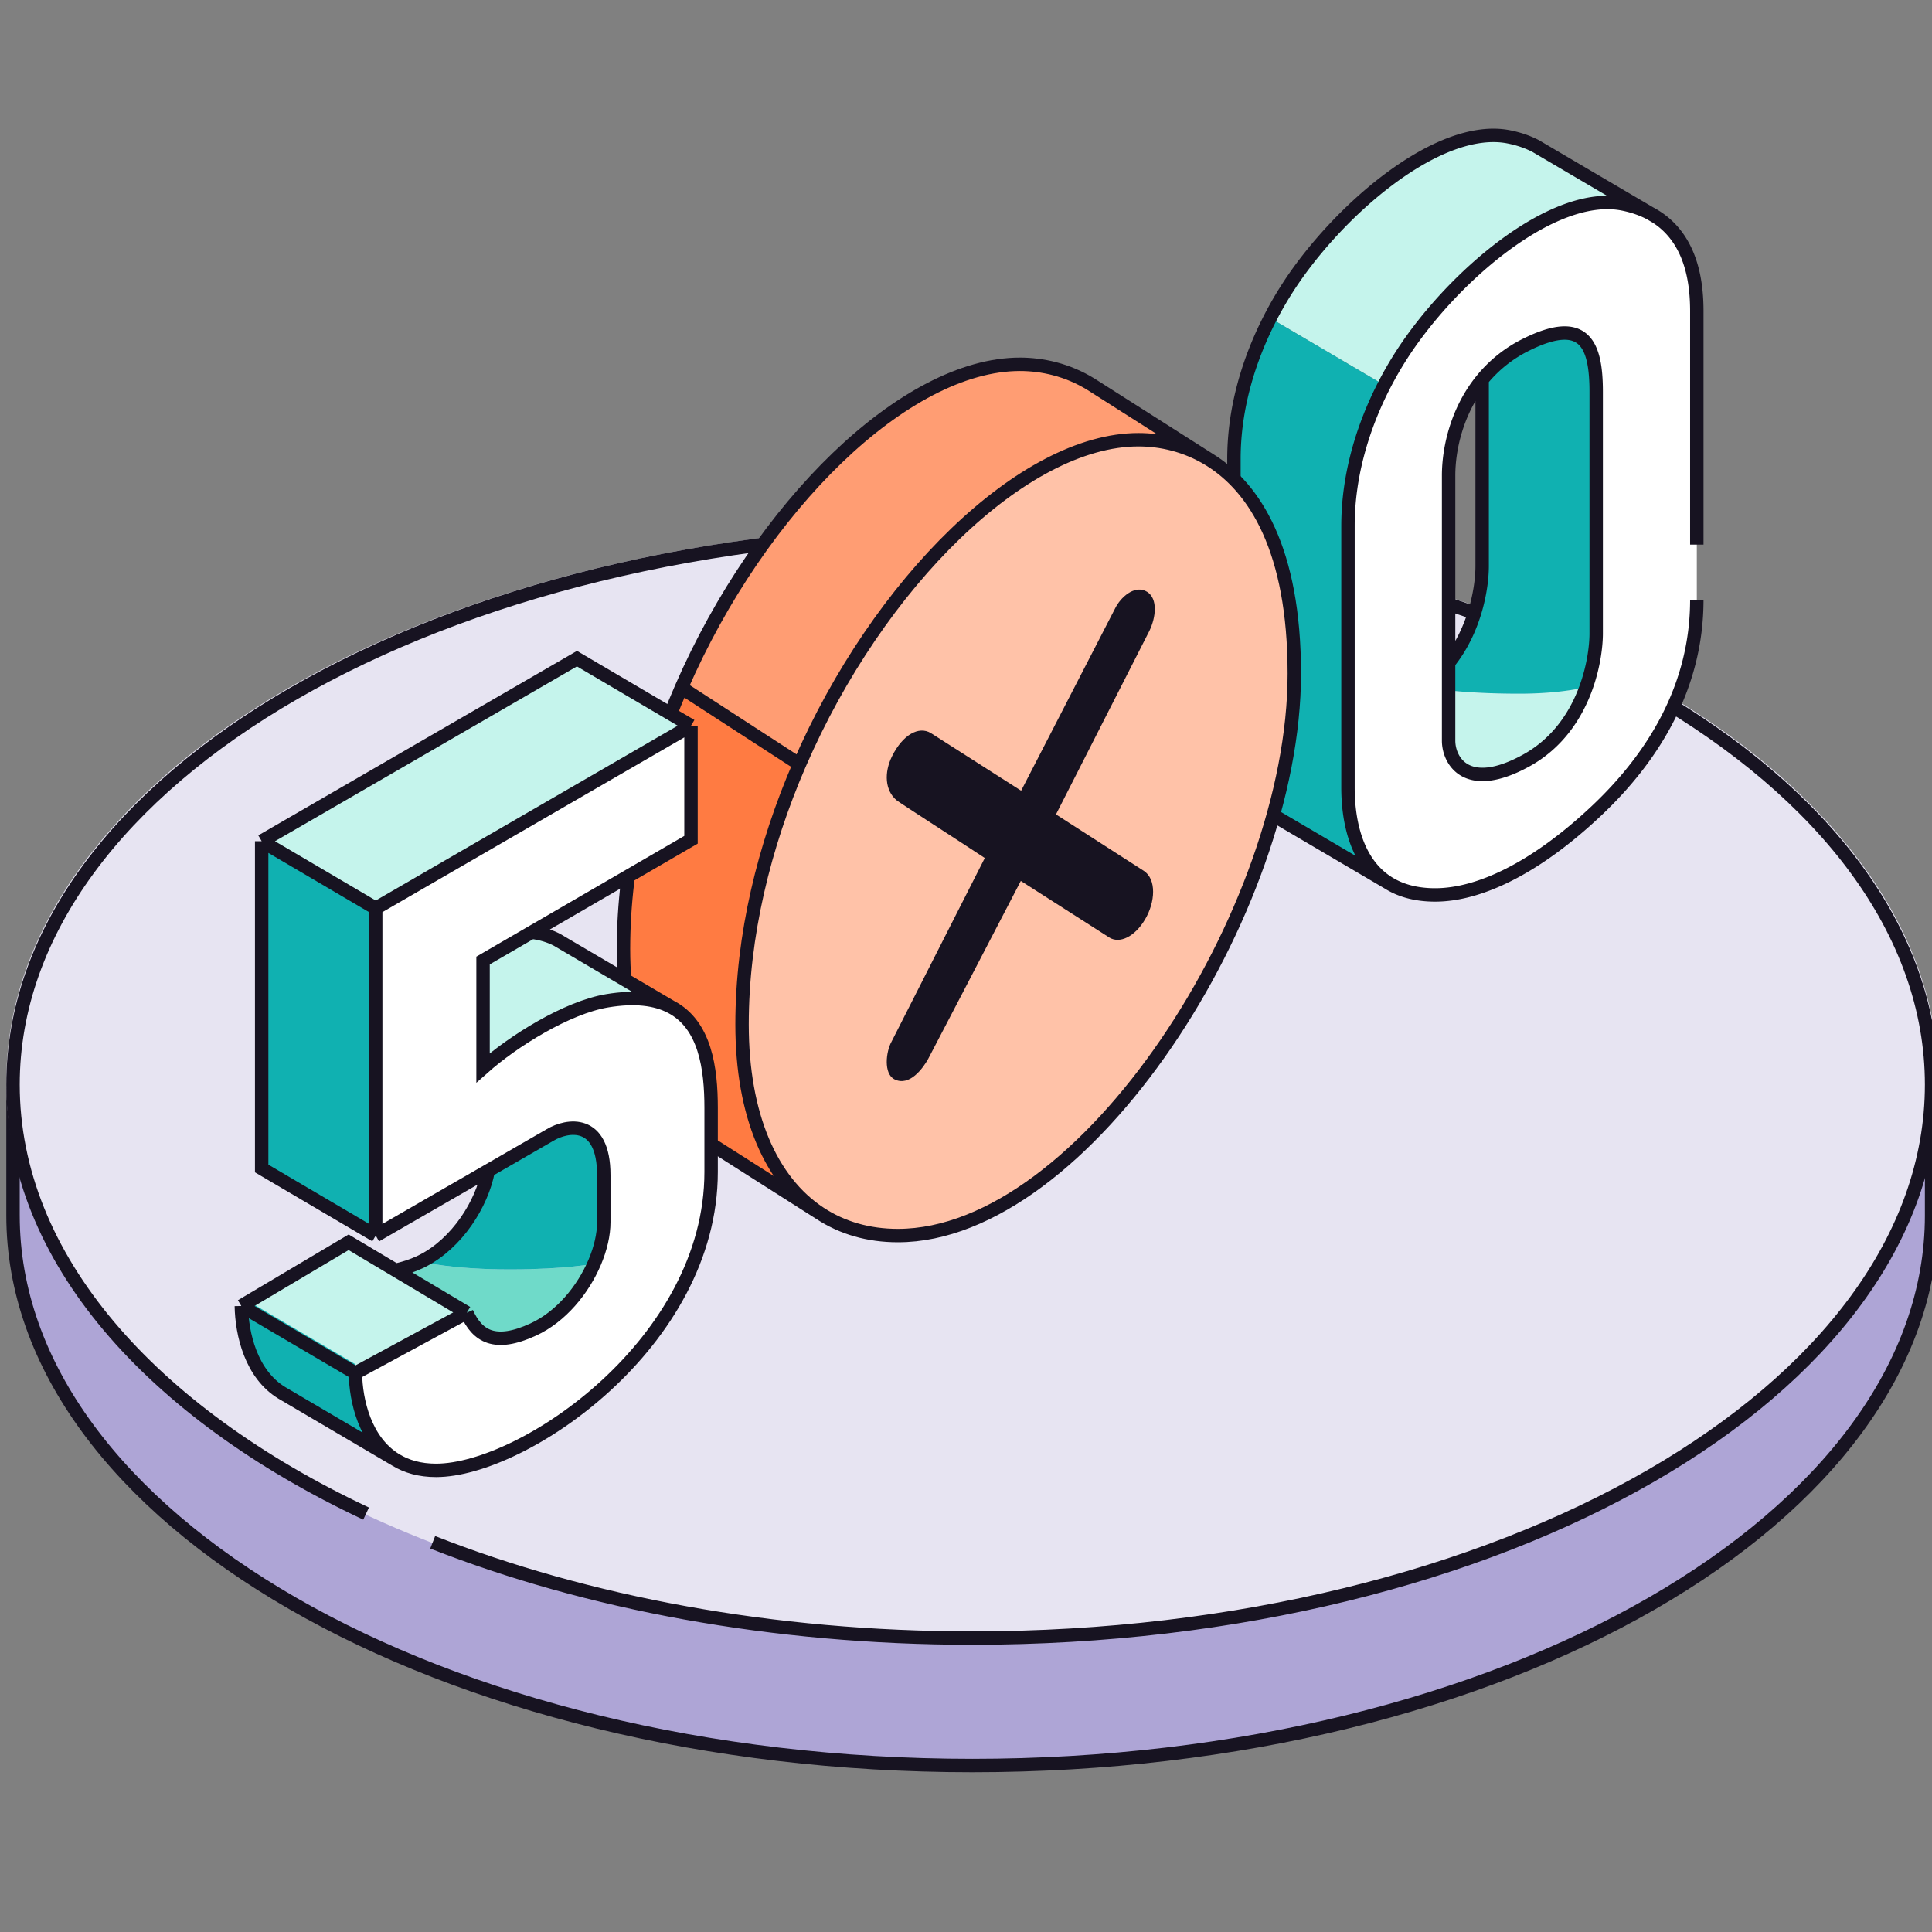
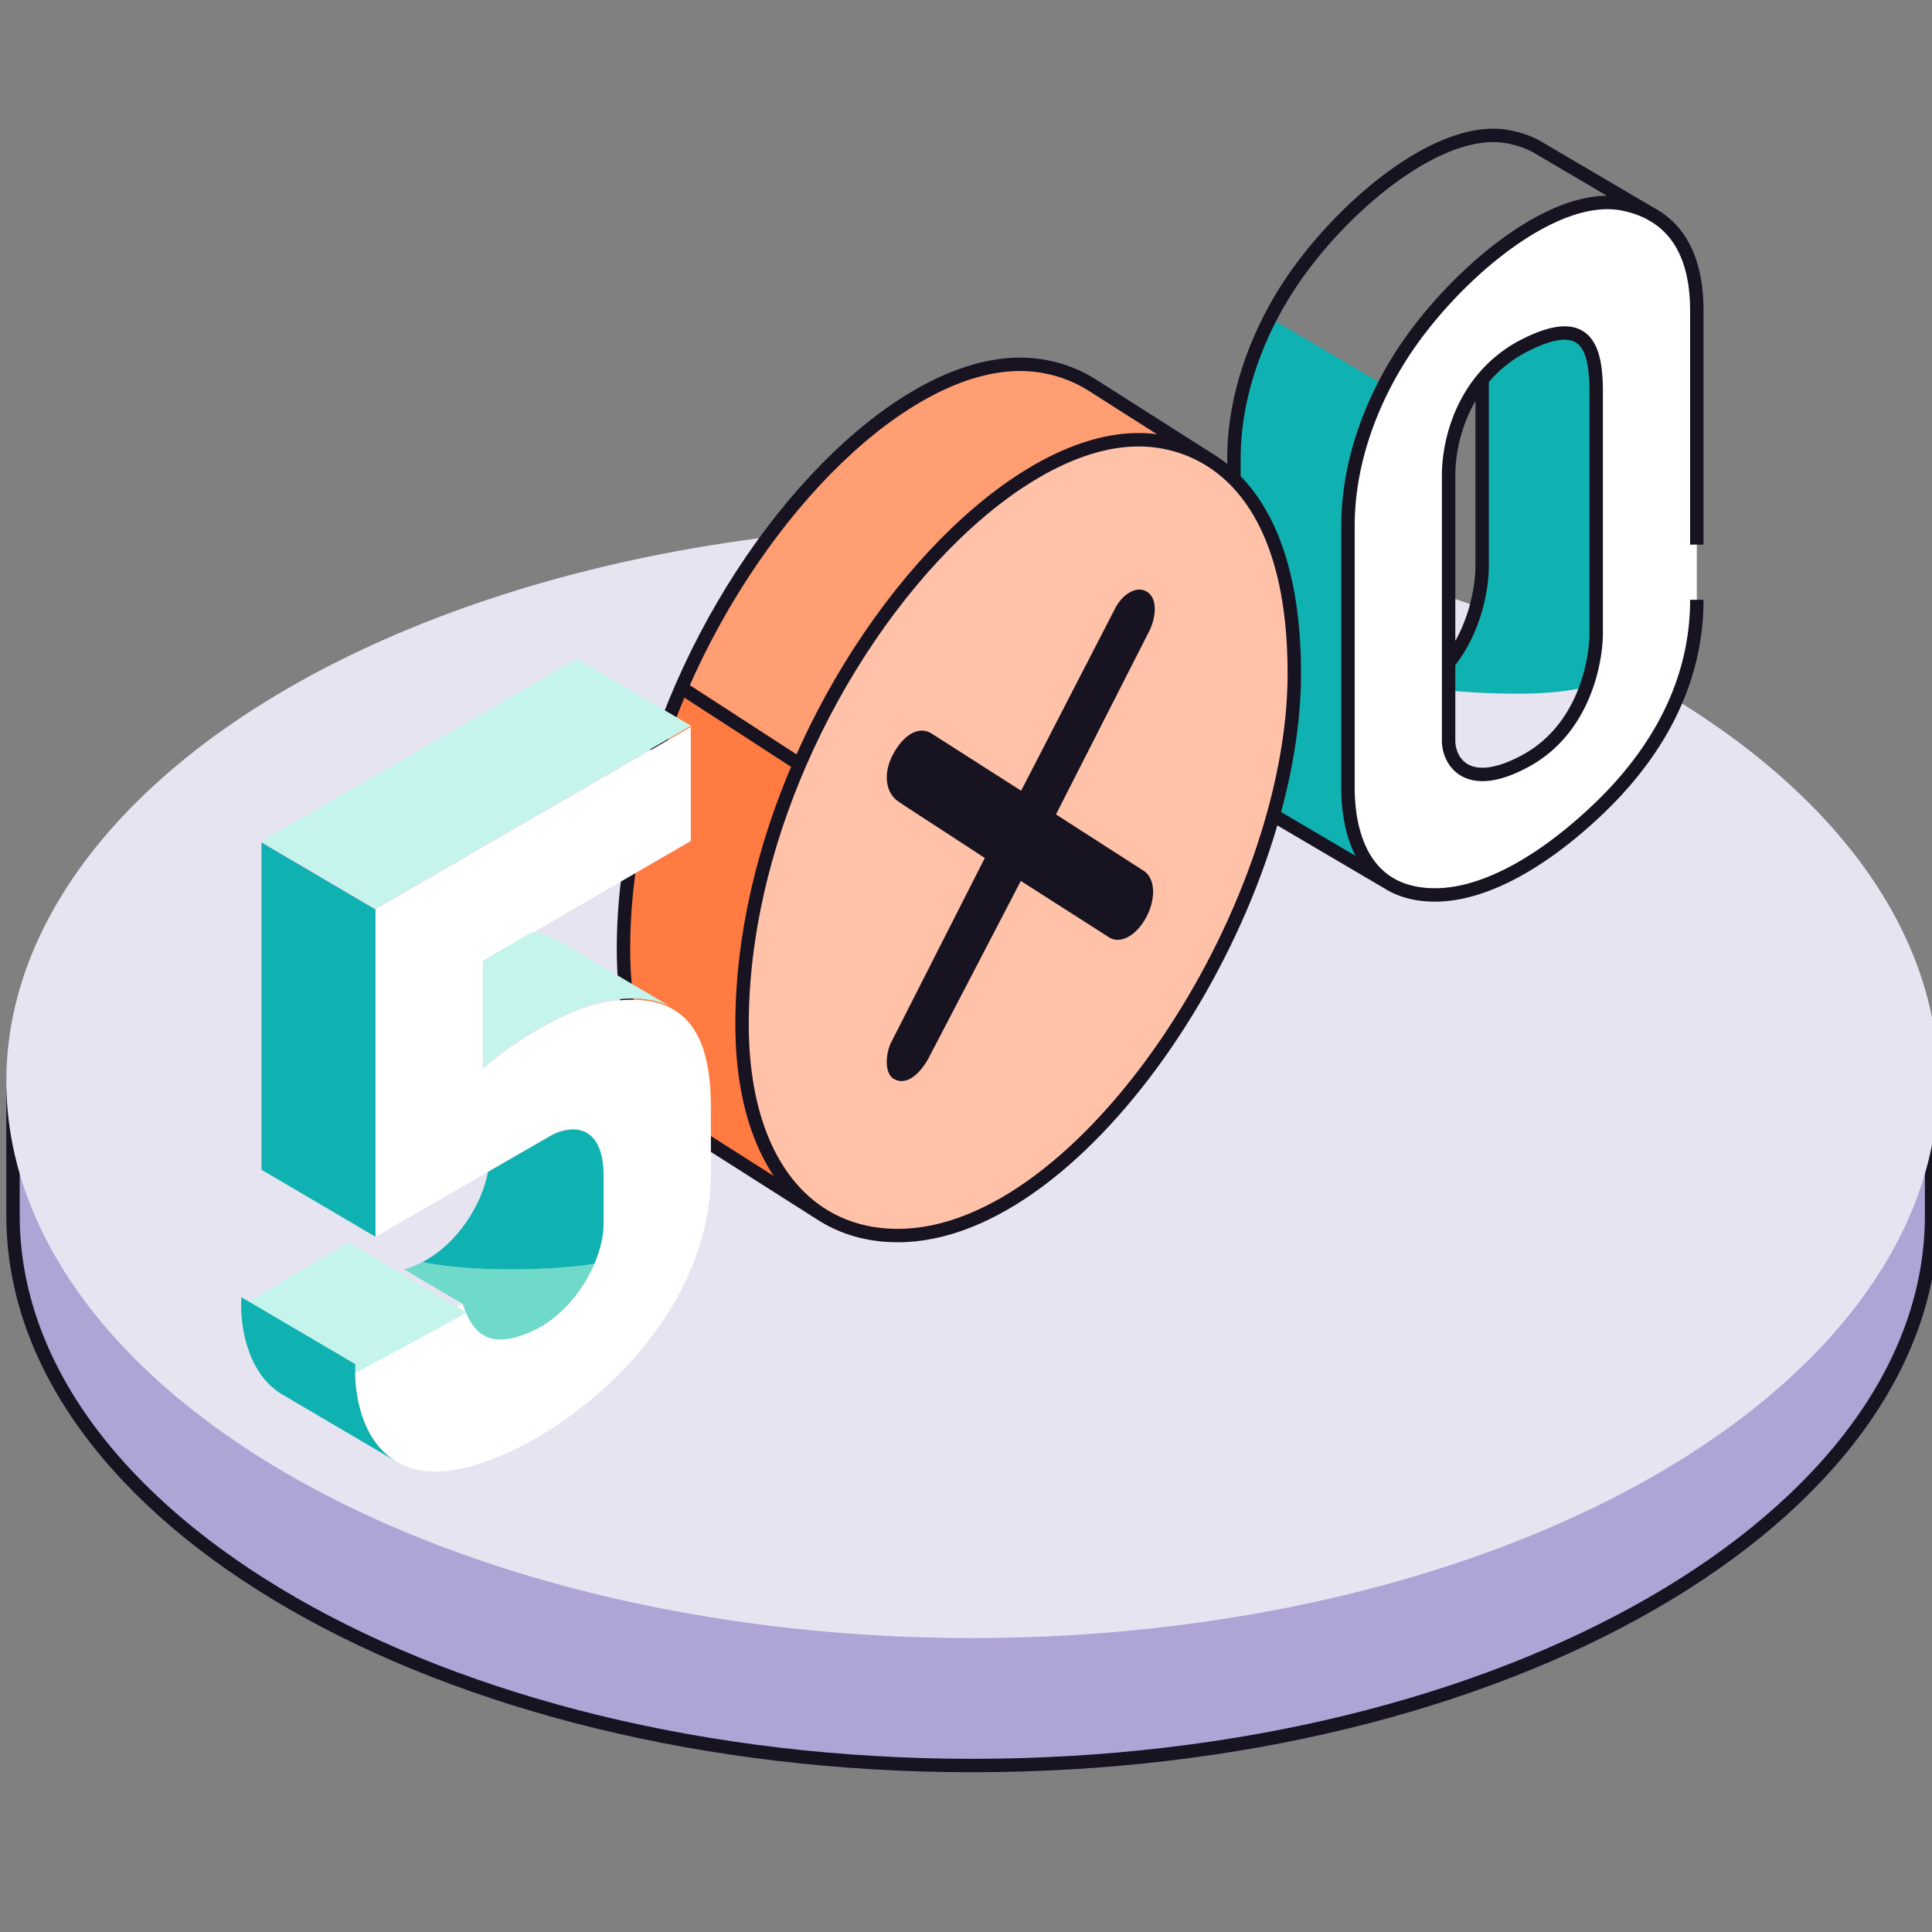
<svg xmlns="http://www.w3.org/2000/svg" width="288" height="288" fill="none" viewBox="0 0 288 288">
  <rect x="0" y="0" width="288" height="288" fill="#808080" stroke="none" />
  <path d="M287.941 181.184c0 22.411-15.768 42.89-41.676 57.824-25.882 14.917-61.703 24.176-101.324 24.176-39.622 0-75.443-9.259-101.324-24.176C17.709 224.074 1.94 203.595 1.94 181.184v-18h286v18z" fill="#AEA5D6" stroke="#171321" stroke-width="2" />
  <ellipse cx="144.941" cy="161.184" rx="144" ry="83" fill="#E7E4F2" />
-   <path d="M54.573 225.626C22.45 210.498 1.94 187.473 1.94 161.684c0-45.563 64.023-82.5 143-82.5 78.976 0 143 36.937 143 82.5 0 45.564-64.024 82.5-143 82.5-29.827 0-57.52-5.268-80.438-14.279" stroke="#171321" stroke-width="2" />
  <path fill-rule="evenodd" clip-rule="evenodd" d="M200.941 78.407v39c0 4.429.981 11.038 6 14.195 1.78 1.119 4.068 1.805 7 1.805 6.5 0 14.9-3.936 24-12.5 8.5-8 15-18.5 15-31.5v-43c0-3.996-.639-10.547-6-14.038-1.347-.877-2.992-1.56-5-1.962-10.5-2.1-25.62 11.02-33 22.5a54.428 54.428 0 00-2.598 4.5c-3.18 6.177-5.402 13.43-5.402 21zm37-20v36c0 1.78-.337 4.787-1.486 8-1.433 4.008-4.13 8.336-9.014 11-8.8 4.8-11.5 0-11.5-3v-39.5c0-4.15 1.291-9.783 5-14.318a19.693 19.693 0 016.5-5.182c8.8-4.4 10.5 0 10.5 7z" fill="#fff" />
-   <path d="M241.941 30.407c-10.5-2.1-25.62 11.02-33 22.5a54.428 54.428 0 00-2.598 4.5l-16.999-10a54.147 54.147 0 012.597-4.5c7.38-11.48 22.5-24.6 33-22.5 1.536.308 2.859.78 4 1.378l17.046 10.023c.334.177.651.364.954.561l-.954-.56c-1.151-.61-2.489-1.09-4.046-1.402zm-26 80c0 3 2.7 7.8 11.5 3 4.884-2.664 7.581-6.992 9.014-11 0 0-3.514 1-10.014 1s-10.5-.5-10.5-.5v7.5z" fill="#C5F4EC" />
  <path d="M200.941 117.407v-39c0-7.57 2.222-14.823 5.402-21l-16.999-10c-3.181 6.177-5.403 13.43-5.403 21v39c0 4.573 1.045 11.468 6.5 14.491l16.5 9.704c-5.019-3.157-6-9.766-6-14.195zm37-23v-36c0-7-1.7-11.4-10.5-7a19.693 19.693 0 00-6.5 5.182v27.818c0 2.965-.934 9.335-5 14.389v4.111s4 .5 10.5.5 10.014-1 10.014-1c1.149-3.213 1.486-6.22 1.486-8z" fill="#10B1B1" />
  <path d="M252.941 89.407c0 13-6.5 23.5-15 31.5-9.1 8.564-17.5 12.5-24 12.5-2.932 0-5.22-.686-7-1.805m0 0c-5.019-3.157-6-9.766-6-14.195v-39c0-7.57 2.222-14.823 5.402-21a54.428 54.428 0 012.598-4.5c7.38-11.48 22.5-24.6 33-22.5 2.008.401 3.653 1.085 5 1.962m-40 99.233l-16.5-9.704c-5.455-3.023-6.5-9.918-6.5-14.491v-39c0-7.57 2.222-14.823 5.403-21a54.147 54.147 0 012.597-4.5c7.38-11.48 22.5-24.6 33-22.5 1.536.308 2.859.78 4 1.378l18 10.584m0 0c5.361 3.49 6 10.042 6 14.038v34.777m-37 17.612c4.066-5.054 5-11.424 5-14.389V56.59m-5 42.207v-27.89c0-4.149 1.291-9.782 5-14.317m-5 42.207v11.611c0 3 2.7 7.8 11.5 3 4.884-2.664 7.581-6.992 9.014-11 1.149-3.213 1.486-6.22 1.486-8v-36c0-7-1.7-11.4-10.5-7a19.691 19.691 0 00-6.5 5.182" stroke="#171321" stroke-width="2" />
  <path d="M133.85 184.184c27.778 0 59.091-48.352 59.091-83.773 0-18.452-5.875-27.7-12.627-31.876-3.534-2.186-7.308-2.983-10.606-2.983-24.747 0-59.09 44.417-59.091 87.147 0 13.552 4.312 23.372 11.617 28.172 3.301 2.169 7.214 3.313 11.616 3.313z" fill="#FFC2A8" />
  <path d="M110.617 152.576c0 13.552 4.312 23.372 11.617 28.171l-17.448-11.096c-7.443-4.744-11.845-14.626-11.845-28.32 0-13.253 3.303-26.668 8.6-38.871l17.658 11.289c-5.286 12.19-8.582 25.59-8.582 38.827z" fill="#FF7B42" />
  <path d="M180.315 68.412c-3.535-2.187-7.309-2.983-10.606-2.983-17.081 0-38.734 21.16-50.51 48.32l-17.658-11.289c11.781-27.139 33.419-48.276 50.491-48.276 3.297 0 7.072.797 10.606 2.983l17.677 11.245z" fill="#FF9D73" />
  <path d="M171.345 94.025l-13.932 27.378c4.325 2.772 12.527 8.057 13.064 8.399 1.945 1.237 1.76 4.67.198 7.282-1.549 2.592-3.766 3.587-5.261 2.702l-13.244-8.465c-4.474 8.61-13.5 25.969-13.807 26.524-.763 1.381-2.791 4.188-5.034 3.042-1.644-.84-1.258-4.139-.431-5.604l13.903-27.378c-4.379-2.9-12.669-8.21-13.163-8.624-1.681-1.409-1.906-4.062-.644-6.586 1.573-3.148 3.947-4.499 5.755-3.425l13.469 8.602L166.36 90.44c1.031-1.81 3.036-3.237 4.647-2.212 1.611 1.025 1.302 3.811.338 5.797z" fill="#171321" />
  <path d="M180.314 68.535c-3.534-2.186-7.308-2.983-10.606-2.983-17.093 0-38.763 21.19-50.534 48.377m61.14-45.394c6.752 4.176 12.627 13.424 12.627 31.876 0 35.421-31.313 83.773-59.091 83.773-4.402 0-8.315-1.144-11.616-3.314m58.08-112.335L162.638 57.29c-3.535-2.186-7.309-2.983-10.606-2.983-17.057 0-38.673 21.1-50.46 48.205m20.662 78.358c-7.305-4.8-11.617-14.619-11.617-28.171 0-13.217 3.286-26.595 8.557-38.77m3.06 66.941l-17.448-11.096c-7.443-4.745-11.845-14.627-11.845-28.32 0-13.279 3.316-26.721 8.631-38.942m17.602 11.417l-17.602-11.417" stroke="#171321" stroke-width="2" />
  <path d="M55.975 135.576l47-27.211v17l-23.739 13.784-7.261 4.216v16c4.5-4 12.5-9 18.5-10 4.178-.696 7.25-.27 9.5.9 5.129 2.666 6 9.193 6 15.1v9.5c0 25.5-28 44.5-41 44.5-2.439 0-4.412-.586-6-1.553-5.182-3.156-6.256-10.364-6-14.447l16-9c1.5 4.5 4 7 10.5 4 4.122-1.903 7.401-5.911 9.138-10 .878-2.066 1.362-4.154 1.362-6v-7c0-8.5-5.5-7.5-8-6l-9.228 5.324-16.772 9.676v-48.789z" fill="#fff" />
  <path d="M56.006 135.395l47-27.211-17-10-47 27.211 17 10zm16 23.789c4.5-4 12.5-9 18.5-10 4.178-.696 7.25-.27 9.501.9l-17-10c-1.056-.549-2.293-.934-3.74-1.116l-7.26 4.216v16zm-19.031 45.5l-17-10 15.997-9.5 7 4.174 10.61 6.326-16.607 9z" fill="#C5F4EC" />
-   <path d="M68.975 194.365c1.5 4.5 4 7 10.5 4 4.122-1.903 7.401-5.911 9.138-10 0 0-4.138.866-12.638.866s-13-1.109-13-1.109a17.767 17.767 0 01-2.729 1.109l8.729 5.134z" fill="#6FDAC9" />
+   <path d="M68.975 194.365c1.5 4.5 4 7 10.5 4 4.122-1.903 7.401-5.911 9.138-10 0 0-4.138.866-12.638.866s-13-1.109-13-1.109a17.767 17.767 0 01-2.729 1.109z" fill="#6FDAC9" />
  <path d="M55.975 135.575v48.79l16.772-9.677 9.228-5.323c2.5-1.5 8-2.5 8 6v7c0 1.846-.484 3.933-1.362 6 0 0-4.138.866-12.638.866s-13-1.109-13-1.109c5.113-2.613 8.838-8.446 9.772-13.434l-16.772 9.677-17-10v-48.79l17 10zm-3 67.79l-17-10c-.255 4.082.818 11.29 6 14.446l17 10.001c-5.182-3.156-6.256-10.364-6-14.447z" fill="#10B1B1" />
-   <path d="M103.006 108.184l-47 27.211m47-27.211v17l-23.738 13.784m23.738-30.784l-17-10-47 27.211m17 10v48.789m0-48.789l-17-10m17 58.789l-17-10v-48.789m17 58.789l16.773-9.676m-13.772 43.123c1.587.967 3.56 1.553 6 1.553 13 0 40.999-19 40.999-44.5v-9.5c0-5.907-.871-12.433-5.999-15.1m-41 67.547l-17-10.001c-4.594-2.798-5.959-8.78-6.032-12.946m23.032 22.947c-4.595-2.798-5.96-8.781-6.032-12.947m47.032-54.6c-2.251-1.17-5.323-1.596-9.5-.9-6 1-14 6-18.5 10v-16l7.26-4.216m20.74 11.116l-17-10c-1.056-.549-2.293-.934-3.74-1.116m-6.488 35.54l9.227-5.324c2.5-1.5 8-2.5 8 6v7c0 1.846-.484 3.934-1.362 6-1.737 4.089-5.015 8.097-9.138 10-5.735 2.647-8.356 1.012-9.924-2.5m3.197-21.176c-.934 4.987-4.659 10.82-9.772 13.433-.165.084-.332.166-.5.243-1.15.531-2.308.885-3.535 1.174m10.61 6.326l-16.607 9m16.607-9l-10.61-6.326m-5.997 15.326l-17-10m0 0l15.997-9.5 7 4.174" stroke="#171321" stroke-width="2" />
</svg>